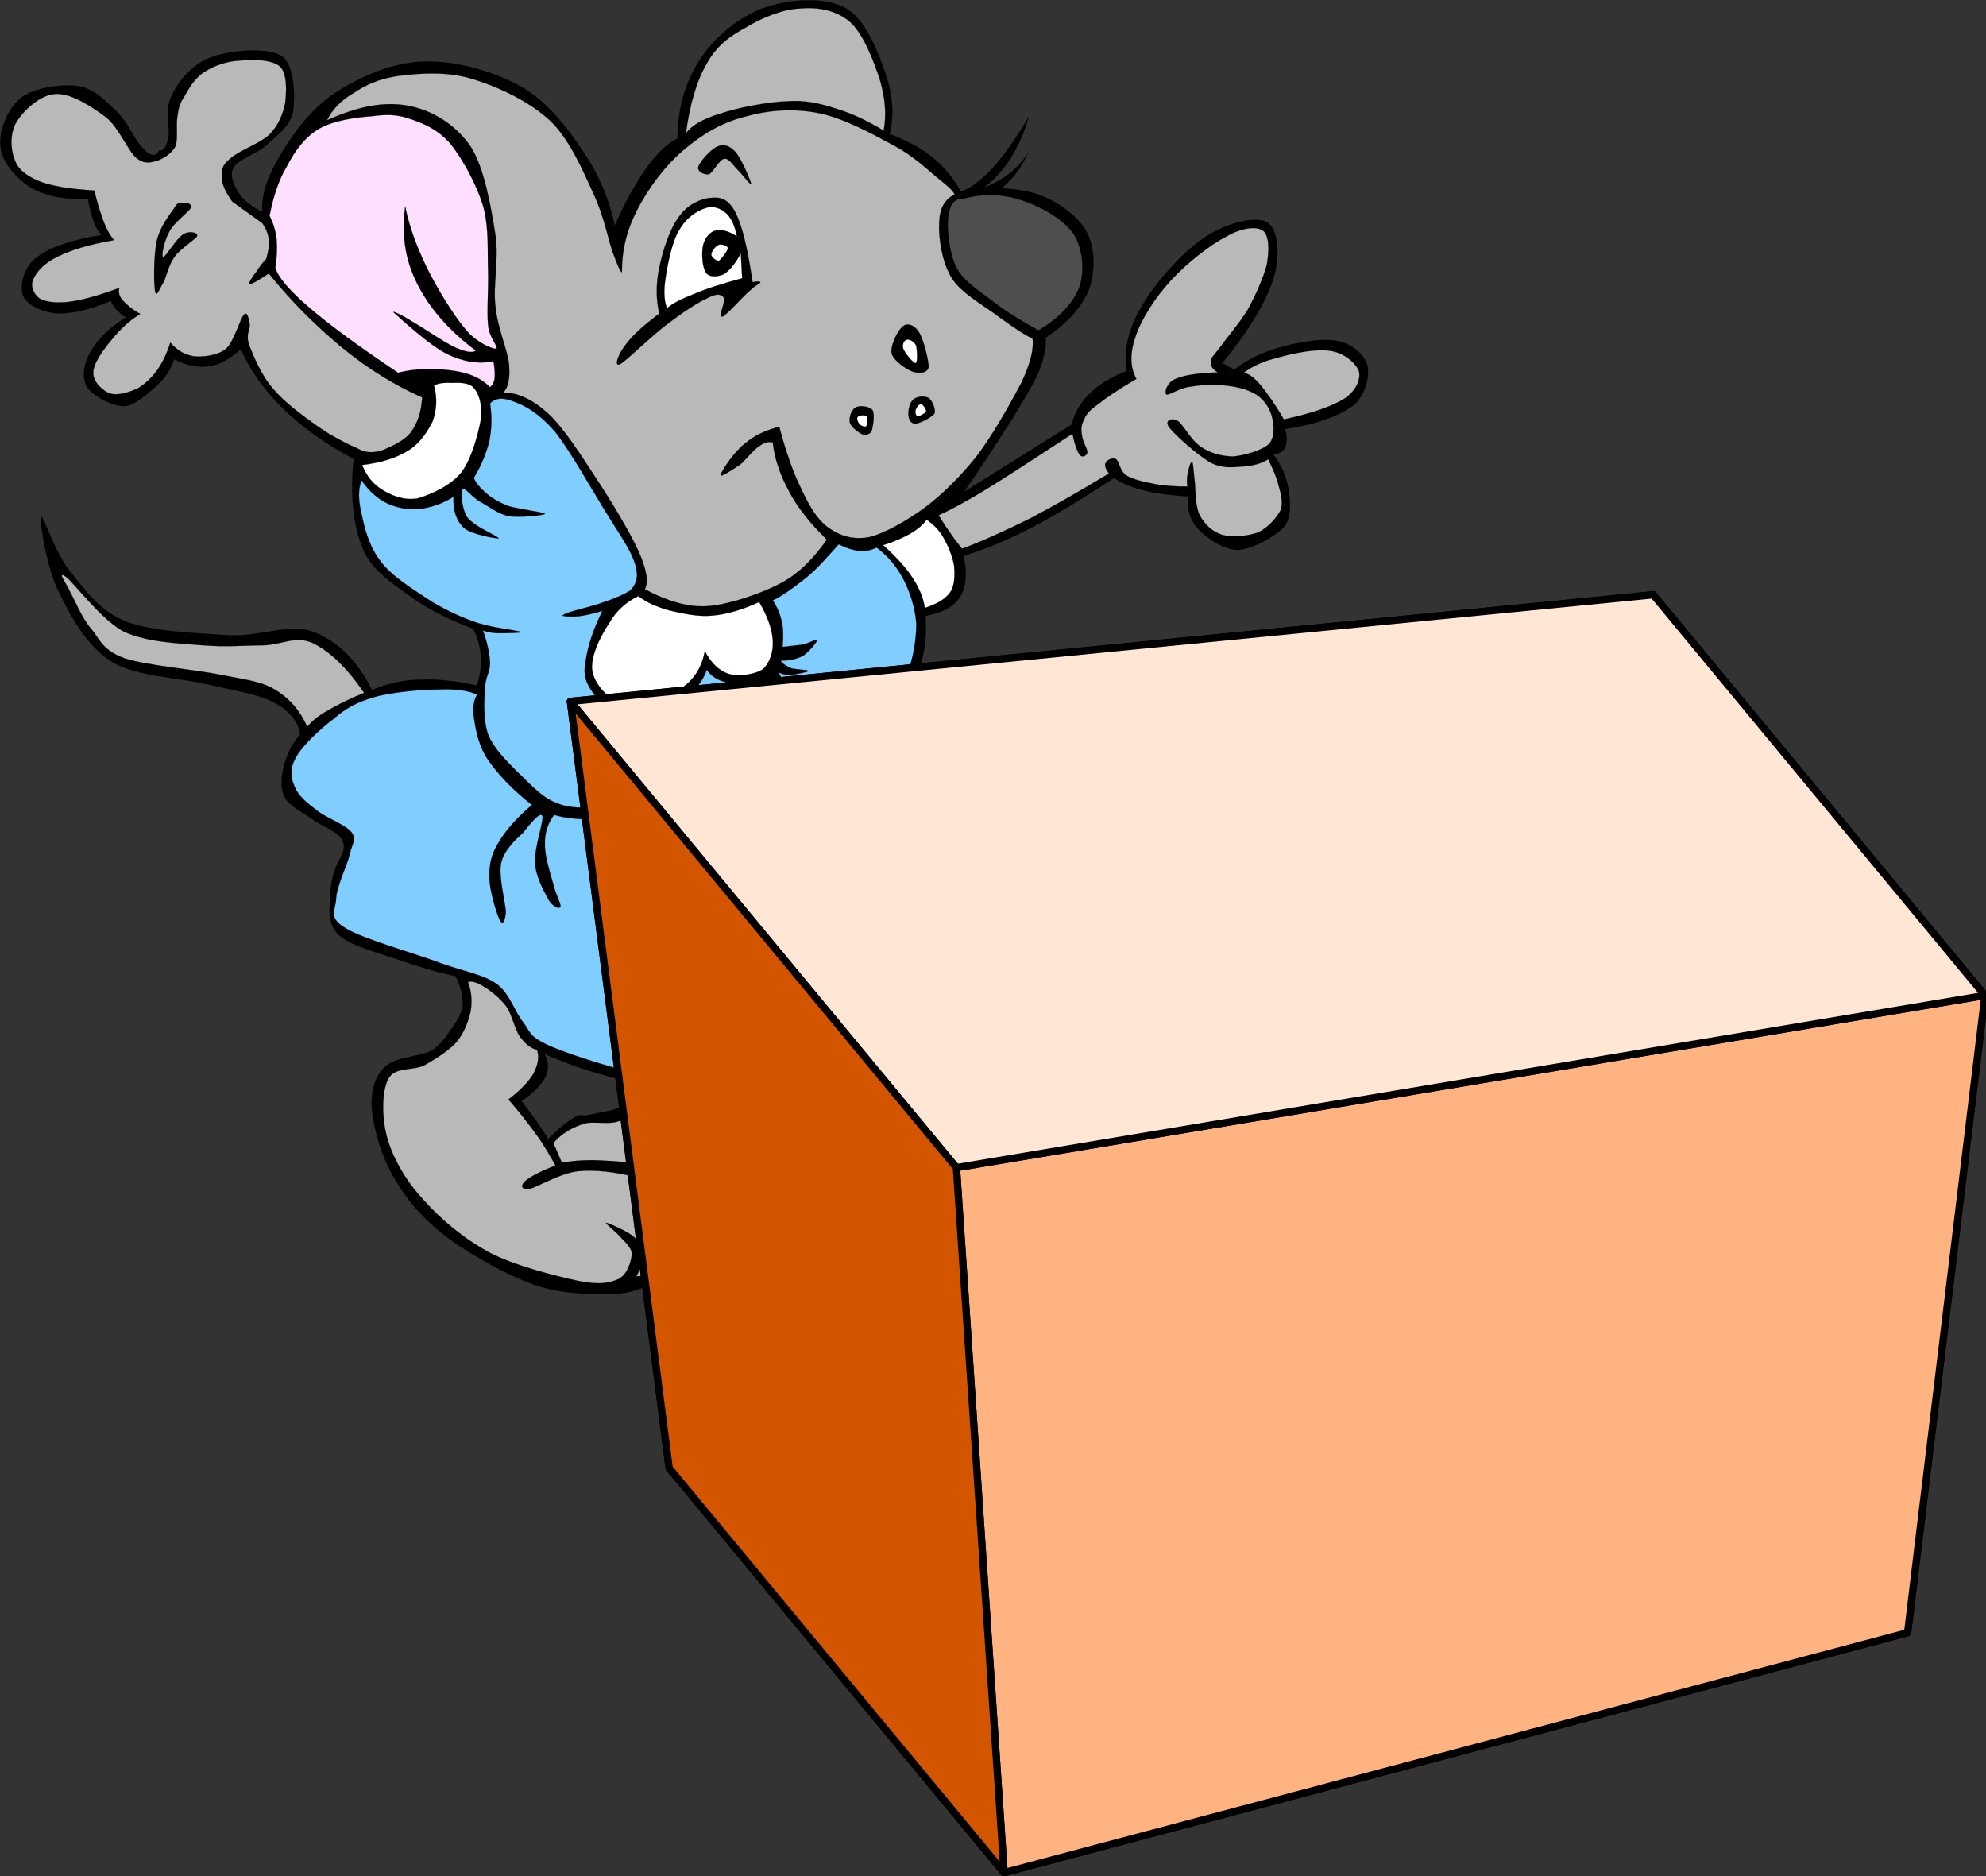
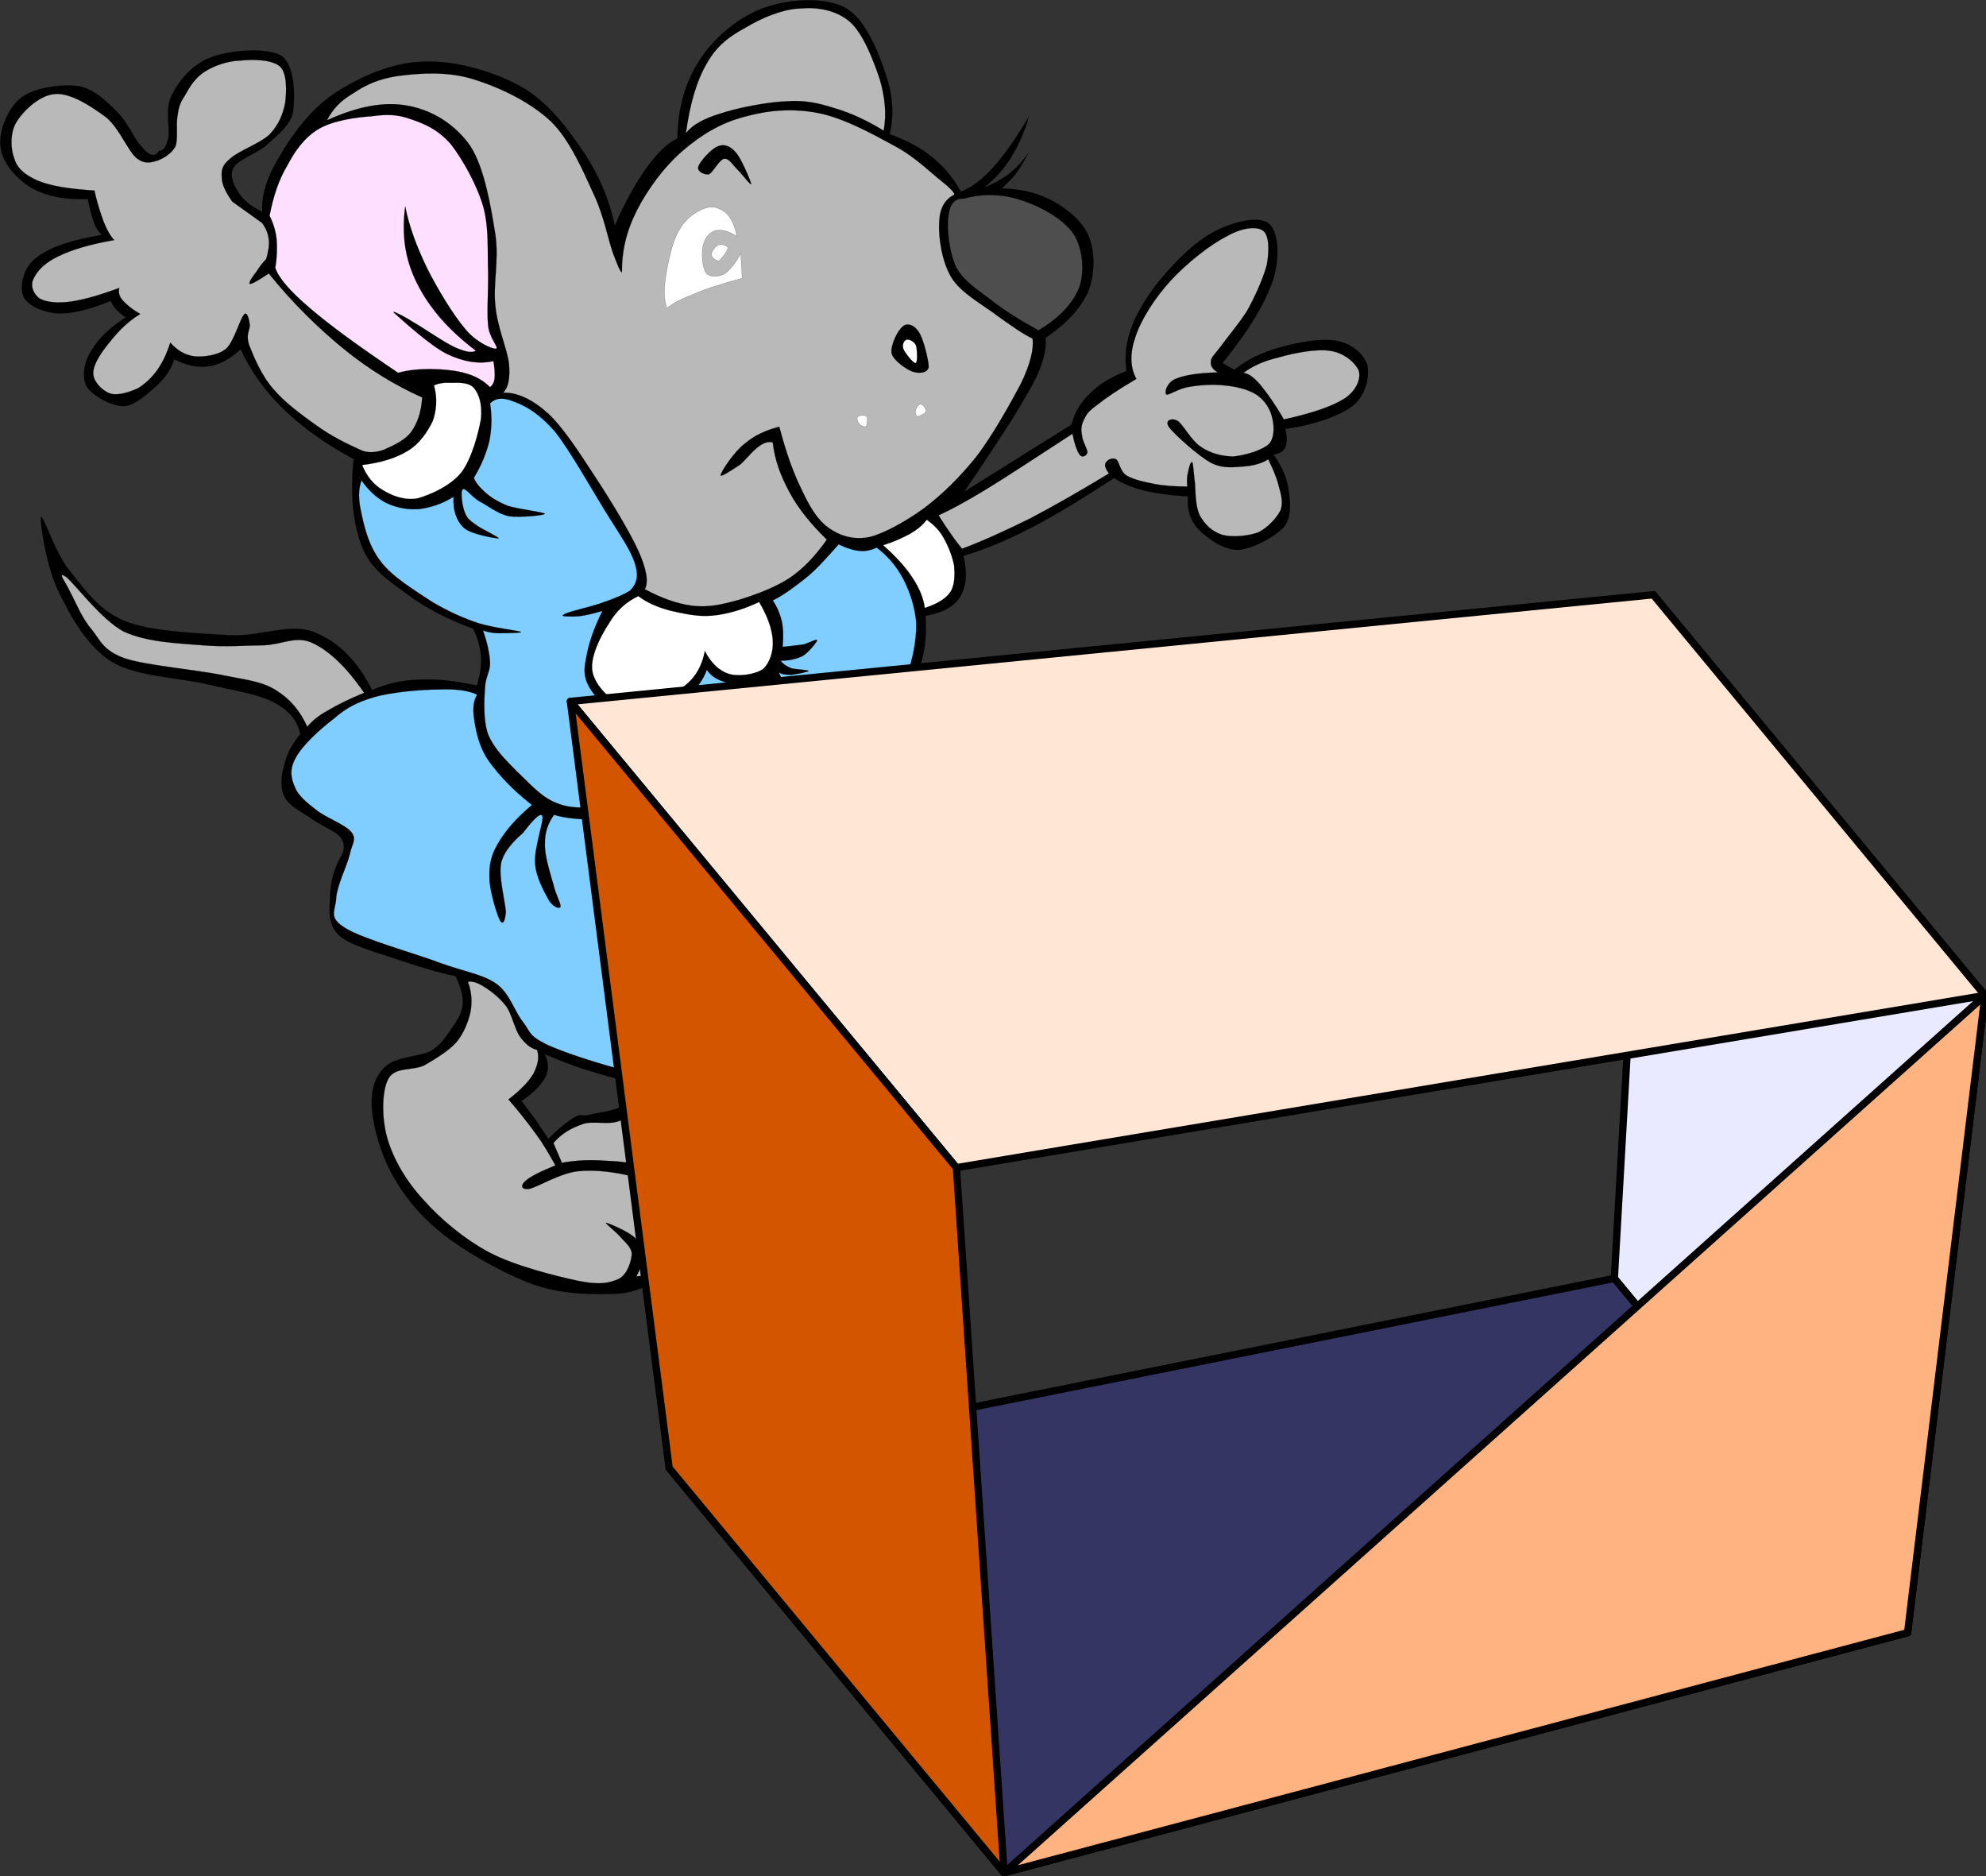
<svg xmlns="http://www.w3.org/2000/svg" xmlns:ns1="http://sodipodi.sourceforge.net/DTD/sodipodi-0.dtd" xmlns:ns2="http://www.inkscape.org/namespaces/inkscape" width="543.672" height="513.437" id="svg2" ns1:version="0.32" ns2:version="0.46" version="1.0" ns1:docname="behind.svg" ns2:output_extension="org.inkscape.output.svg.inkscape">
  <rect width="100%" height="100%" fill="#333333" stroke="none" />
  <defs id="defs4">
    <linearGradient id="linearGradient3197">
      <stop style="stop-color:#000000;stop-opacity:0;" offset="0" id="stop3199" />
      <stop style="stop-color:#000000;stop-opacity:1;" offset="1" id="stop3201" />
    </linearGradient>
    <ns2:perspective ns1:type="inkscape:persp3d" ns2:vp_x="653.81384 : -1265.3077 : 1" ns2:vp_y="-2243.3547 : 2709.4463 : 0" ns2:vp_z="2556.4284 : 528.8934 : 1" ns2:persp3d-origin="1998.5914 : -843.42698 : 1" id="perspective10" />
    <ns2:perspective id="perspective3473" ns2:persp3d-origin="372.04724 : 350.78739 : 1" ns2:vp_z="744.09448 : 526.18109 : 1" ns2:vp_y="0 : 1000 : 0" ns2:vp_x="0 : 526.18109 : 1" ns1:type="inkscape:persp3d" />
    <ns2:perspective id="perspective3885" ns2:persp3d-origin="187.23351 : 118.87733 : 1" ns2:vp_z="374.46701 : 178.31599 : 1" ns2:vp_y="0 : 1000 : 0" ns2:vp_x="0 : 178.31599 : 1" ns1:type="inkscape:persp3d" />
  </defs>
  <ns1:namedview id="base" pagecolor="#ffffff" bordercolor="#666666" borderopacity="1.0" ns2:pageopacity="0.0" ns2:pageshadow="2" ns2:zoom="0.97030689" ns2:cx="526.18109" ns2:cy="248.37503" ns2:document-units="px" ns2:current-layer="layer1" showgrid="false" ns2:window-width="1279" ns2:window-height="950" ns2:window-x="1" ns2:window-y="48" />
  <g ns2:label="Calque 1" ns2:groupmode="layer" id="layer1" transform="translate(-146.637,-64.86)">
    <g id="g5" transform="translate(146.681,64.903)">
      <path id="path7" style="fill-rule:evenodd;stroke:#000000;stroke-width:0.036;stroke-miterlimit:10" d="M 43.54,41.135 C 44.675,41.35 45.431,40.216 46.026,37.73 C 46.566,35.136 44.999,29.732 46.944,26.111 C 48.728,22.274 52.457,17.627 57.482,15.735 C 62.562,13.682 72.938,12.817 76.937,15.195 C 80.666,17.681 80.773,26.219 80.179,30.597 C 79.423,34.542 75.316,37.352 72.667,39.892 C 69.803,42.216 65.155,43.621 63.912,45.782 C 62.669,47.998 63.912,50.538 65.317,52.754 C 66.56,54.754 68.776,56.483 71.748,57.942 L 71.748,57.942 C 71.477,53.24 73.099,48.377 76.395,42.919 C 79.529,37.406 84.826,29.949 91.419,25.572 C 98.174,21.14 107.037,17.033 115.899,16.817 C 124.492,16.439 135.03,19.465 142.542,23.627 C 149.73,27.68 155.188,34.813 159.511,41.298 C 163.781,47.567 166.699,54.43 168.266,61.671 L 168.266,61.671 C 171.239,54.861 174.157,49.837 177.021,45.783 C 179.939,41.838 182.587,39.137 185.398,37.893 L 185.398,37.893 C 185.505,29.3 187.667,22.113 191.666,16.115 C 195.666,10.008 202.529,4.334 209.339,2.01 C 215.985,-0.314 225.875,-1.016 231.495,2.173 C 236.898,5.253 240.465,14.332 242.411,20.223 C 244.356,26.005 244.788,31.409 243.492,36.651 L 243.492,36.651 C 248.031,38.381 252.03,40.326 255.273,43.082 C 258.515,45.729 261.002,48.756 262.947,52.377 L 262.947,52.377 C 265.649,51.512 268.567,49.296 271.702,45.946 C 274.89,42.379 277.971,38.002 281.537,32.004 L 281.537,32.004 C 280.402,36.165 278.726,39.785 276.727,43.082 C 274.673,46.378 272.295,48.918 269.376,51.296 L 269.376,51.296 C 271.971,50.27 274.294,48.972 276.348,47.405 C 278.348,45.729 280.077,43.892 281.536,41.676 L 281.536,41.676 C 280.509,43.567 279.645,45.351 278.348,47.026 C 277.213,48.755 275.646,50.052 274.241,51.511 L 274.241,51.511 C 279.807,51.673 284.617,52.916 288.671,55.24 C 292.615,57.51 296.614,60.86 298.182,65.075 C 299.749,69.236 299.695,75.073 297.804,79.883 C 295.696,84.423 291.968,88.529 286.185,92.42 L 286.185,92.42 C 286.456,94.744 285.861,97.771 284.402,101.5 C 282.835,105.121 280.403,109.066 277.106,114.578 C 273.54,120.09 269.325,126.683 263.866,134.573 L 263.866,134.573 L 293.318,116.145 L 293.318,116.145 C 294.129,112.794 295.804,110.092 298.345,107.606 C 300.938,105.066 304.073,103.174 308.341,101.5 L 308.341,101.5 C 307.53,95.934 308.774,90.151 312.285,84.153 C 315.745,77.83 323.418,69.237 329.256,65.238 C 335.037,61.185 343.306,58.915 346.765,60.753 C 349.9,62.59 350.494,69.724 348.548,76.316 C 346.387,82.801 341.955,90.259 334.605,99.338 L 334.605,99.338 L 337.848,101.175 L 337.848,101.175 C 341.361,98.311 345.468,96.42 350.169,95.069 C 354.87,93.718 361.843,92.367 366.057,93.286 C 370.219,94.097 373.299,96.852 374.273,99.879 C 374.867,102.797 374.056,107.878 370.38,110.958 C 366.489,113.822 360.49,116.038 351.79,117.389 L 351.79,117.389 C 352.331,119.496 352.331,121.172 351.79,122.414 C 351.249,123.495 350.169,124.143 348.548,124.36 L 348.548,124.36 C 350.764,127.278 352.06,130.304 352.655,133.655 C 353.141,136.898 353.681,141.113 351.575,144.031 C 349.197,146.787 342.765,150.245 338.928,150.462 C 334.823,150.462 330.606,147.382 328.174,144.95 C 325.743,142.465 324.933,139.492 325.148,135.817 L 325.148,135.817 C 320.447,135.546 316.448,135.006 313.151,134.196 C 309.638,133.332 307.099,132.196 304.937,130.791 L 304.937,130.791 C 296.506,136.249 289.211,140.789 282.24,144.41 C 275.324,147.976 269.217,150.462 263.705,152.083 L 263.705,152.083 C 264.839,156.839 264.461,160.514 262.785,163.324 C 261.003,166.134 257.922,167.647 253.329,168.511 L 253.329,168.511 C 253.707,174.132 253.111,179.157 251.329,183.588 C 249.492,188.074 248.518,192.884 242.79,194.883 C 236.954,196.774 228.253,196.45 216.688,194.505 L 216.688,194.505 C 216.688,196.234 216.418,198.018 216.31,199.855 C 216.147,201.584 215.716,203.369 215.445,205.205 L 215.445,205.205 C 221.065,203.584 227.064,203.152 233.657,204.125 C 240.196,205.043 248.843,207.907 254.409,210.609 C 259.76,213.204 265.487,216.175 266.191,219.526 C 266.569,222.66 258.408,226.55 257.975,229.524 C 257.597,232.226 263.055,234.008 263.704,236.334 C 264.19,238.549 263.758,240.764 261.163,242.764 C 258.244,244.548 249.707,245.196 247.221,247.412 C 244.735,249.466 247.654,253.032 246.356,255.788 C 244.735,258.436 242.033,261.679 238.466,263.84 C 234.845,265.894 229.333,266.758 225.279,268.111 C 221.119,269.245 215.768,269.352 213.823,271.136 C 211.823,272.865 212.958,275.405 213.283,278.324 C 213.499,281.08 215.336,285.295 215.228,287.62 C 215.011,289.672 214.364,290.267 212.04,291.511 C 209.608,292.754 205.663,293.889 200.421,295.132 L 200.421,295.132 C 201.664,297.023 201.664,298.968 200.421,301.562 C 199.069,303.994 196.585,306.804 192.747,309.993 L 192.747,309.993 C 195.287,310.695 197.232,311.451 198.8,312.479 C 200.259,313.343 201.341,314.478 201.825,315.667 L 201.825,315.667 C 205.123,313.234 208.906,312.046 213.823,312.1 C 218.633,312.046 225.712,312.748 230.468,315.667 C 235.17,318.477 240.033,324.476 241.547,329.068 C 242.736,333.715 241.006,338.742 238.466,342.687 C 235.764,346.145 230.738,348.416 226.307,350.739 C 221.713,353.009 217.012,355.602 212.202,356.413 C 207.286,356.899 202.044,356.575 197.721,354.846 C 193.504,353.117 189.668,350.308 186.642,346.417 L 186.642,346.417 C 184.048,348.469 181.454,350.145 178.266,351.441 C 175.024,352.63 173.024,353.927 167.89,354.089 C 162.54,354.251 154.92,354.251 147.354,351.981 C 139.519,349.387 129.737,343.93 123.036,339.12 C 116.389,334.202 111.741,328.907 108.228,323.016 C 104.499,316.911 102.284,309.075 101.797,303.886 C 101.311,298.644 102.5,294.591 105.364,291.944 C 108.012,289.24 114.605,289.187 117.848,287.621 C 120.82,285.891 121.847,283.728 123.414,281.729 C 124.872,279.623 126.224,277.677 126.602,275.297 C 126.817,272.866 126.169,270.057 124.656,267.083 L 124.656,267.083 C 120.171,266.272 115.361,264.705 110.011,262.978 C 104.661,261.031 96.015,258.924 92.826,256.005 C 89.475,252.817 90.178,248.763 90.34,245.09 C 90.448,241.469 91.258,237.956 93.205,234.551 L 93.205,234.551 C 94.393,232.552 94.393,230.822 93.205,229.148 C 91.746,227.364 88.341,226.175 85.693,224.337 C 83.045,222.446 79.046,220.554 77.857,218.069 C 76.506,215.473 76.992,211.745 77.857,208.989 C 78.613,206.016 79.964,203.531 82.126,200.937 L 82.126,200.937 C 81.586,197.425 79.208,194.452 74.993,192.237 C 70.616,189.859 63.914,188.94 56.565,187.21 C 49.053,185.427 37.434,185.156 30.679,181.157 C 23.87,176.943 19.385,168.837 16.196,162.244 C 12.684,155.543 10.792,142.518 11.171,141.492 C 11.603,140.358 15.007,151.221 18.899,155.976 C 22.628,160.569 26.789,166.946 34.084,169.918 C 41.488,172.89 53.863,173.215 62.672,173.81 C 71.373,174.242 79.263,170.351 85.909,172.945 C 92.394,175.539 97.69,180.565 101.797,188.833 L 101.797,188.833 C 105.689,187.103 109.957,186.077 114.821,185.968 C 119.684,185.753 124.71,186.294 130.547,187.59 L 130.547,187.59 C 131.359,184.725 131.79,182.186 131.628,179.539 C 131.358,176.837 130.709,174.405 129.466,172.027 L 129.466,172.027 C 122.603,169.487 116.659,166.461 111.633,162.732 C 106.552,159.003 101.473,155.707 99.095,149.708 C 96.663,143.439 95.744,135.549 96.771,125.605 L 96.771,125.605 C 89.151,121.498 82.774,116.959 77.64,111.987 C 72.398,106.907 68.615,101.503 65.859,95.559 L 65.859,95.559 C 62.886,98.153 60.239,99.773 57.104,100.206 C 54.024,100.639 50.943,99.99 47.647,98.261 L 47.647,98.261 C 46.891,100.855 45.269,103.233 42.999,105.394 C 40.568,107.448 37.109,110.96 33.866,111.122 C 30.515,111.177 25.112,108.15 23.706,105.772 C 22.248,103.125 22.95,99.017 24.949,95.937 C 26.786,92.694 29.866,89.722 34.407,86.804 L 34.407,86.804 C 33.38,86.263 32.624,85.452 31.921,84.804 C 31.165,84.101 30.625,83.128 30.3,82.318 L 30.3,82.318 C 24.194,84.804 19.383,85.939 15.277,85.723 C 11.062,85.237 7.063,83.291 6.198,80.697 C 5.387,78.1 6.36,72.912 10.143,70.317 C 13.71,67.561 19.6,65.615 27.814,64.264 L 27.814,64.264 C 27.058,63.507 26.193,62.318 25.652,60.697 C 25.004,59.076 24.464,56.914 24.031,54.428 L 24.031,54.428 C 17.384,54.698 12.358,53.563 8.305,51.24 C 4.252,48.7 0.469,44.215 0.091,40.108 C -0.45,35.893 2.091,29.57 5.657,26.76 C 9.17,23.949 16.844,22.869 21.383,23.517 C 25.706,24.22 29.273,27.84 32.083,30.65 C 34.731,33.298 36.407,37.135 37.974,39.243 C 39.487,40.972 40.351,42.053 41.378,42.269 C 42.297,42.594 42.946,42.216 43.54,41.135 L 43.54,41.135 z M 148.975,288.425 C 152.704,289.992 156.486,291.561 160.917,292.911 C 165.187,294.263 169.834,295.506 174.86,296.64 L 174.86,296.64 C 173.94,299.396 172.536,301.233 170.212,302.745 C 167.834,304.043 163.402,304.529 161.296,305.07 C 159.08,305.609 159.025,304.529 157.189,305.772 C 155.243,306.907 152.866,308.797 150.056,311.662 L 150.056,311.662 C 149.136,310.31 148.11,308.689 146.975,307.016 C 145.678,305.232 144.327,303.395 142.705,301.287 L 142.705,301.287 C 146.109,299.072 148.109,296.802 149.298,294.695 C 150.271,292.587 150.163,290.425 148.975,288.425 L 148.975,288.425 z" />
      <path id="path9" style="fill:#b9b9b9;fill-rule:evenodd;stroke:#000000;stroke-width:0.036;stroke-miterlimit:10" d="M 128.06,268.701 C 129.033,268.378 130.655,268.864 132.331,269.944 C 134.222,271.079 136.653,272.916 138.599,275.457 C 140.113,277.674 140.87,281.671 142.328,283.725 C 143.787,285.67 145.138,286.86 146.975,287.291 L 146.975,287.291 C 147.678,289.454 147.137,291.508 145.948,293.886 C 144.597,296.101 142.328,298.424 139.139,300.857 L 139.139,300.857 C 142.003,304.154 144.435,307.234 146.651,310.313 C 148.867,313.287 150.434,316.151 152.002,318.907 L 152.002,318.907 C 147.624,320.69 145.03,322.042 143.787,323.176 C 142.49,324.257 142.436,325.662 144.868,325.339 C 147.353,324.743 153.136,321.122 158.054,320.528 C 162.864,319.987 168.7,320.799 173.078,321.932 C 177.239,322.852 180.049,324.365 182.751,326.255 C 185.183,328.094 186.912,330.254 187.939,332.309 C 188.912,333.93 189.182,335.388 188.966,337.333 C 188.642,339.333 187.831,341.711 186.318,344.467 L 186.318,344.467 C 186.373,342.793 186.264,341.171 185.778,339.82 C 185.13,338.254 183.94,335.767 183.454,335.876 C 182.859,335.876 182.697,338.469 182.752,340.145 C 182.806,341.712 184.049,343.605 183.778,345.172 C 183.13,346.576 182.157,347.387 180.427,348.197 C 178.698,348.954 176.807,349.116 174.158,349.277 L 174.158,349.277 C 175.346,347.171 175.941,345.333 175.941,343.549 C 175.941,341.658 175.293,340.252 173.78,338.739 C 172.051,337.01 166.592,334.74 165.944,334.632 C 165.187,334.471 168.376,336.902 169.673,338.361 C 170.808,339.765 172.861,341.171 172.915,343.225 C 172.753,345.116 171.78,348.682 169.349,349.98 C 166.754,351.115 164.107,351.709 158.271,350.519 C 152.218,349.222 141.248,346.52 134.115,342.846 C 126.981,339.063 120.496,333.551 115.902,328.363 C 111.039,323.121 107.689,317.176 106.067,311.773 C 104.392,306.152 104.446,298.64 106.229,295.29 C 107.958,291.886 112.768,293.074 116.065,291.561 C 119.037,289.832 122.657,287.669 124.819,285.291 C 126.927,282.859 128.17,279.509 128.764,276.914 C 129.249,274.159 129.087,271.349 128.06,268.701 L 128.06,268.701 z" />
      <path id="path11" style="fill:#b9b9b9;fill-rule:evenodd;stroke:#000000;stroke-width:0.036;stroke-miterlimit:10" d="M 177.562,296.911 C 181.183,296.966 184.75,296.911 188.263,296.748 C 191.721,296.587 195.125,296.209 198.476,295.831 L 198.476,295.831 C 199.557,297.559 199.233,299.722 197.72,302.1 C 196.098,304.423 193.125,307.179 188.802,310.152 L 188.802,310.152 C 192.369,311.287 195.234,312.53 197.396,314.097 C 199.557,315.718 200.854,317.177 201.502,319.285 L 201.502,319.285 C 205.987,315.988 210.689,314.367 215.607,314.422 C 220.417,314.422 226.955,317.015 230.629,319.068 C 234.033,320.852 236.033,322.797 237.222,325.716 C 238.41,328.472 238.789,332.956 238.141,336.037 C 237.439,339.009 235.709,341.387 232.953,343.387 L 232.953,343.387 C 233.007,341.009 232.898,338.74 232.413,336.577 C 231.872,334.307 231.386,331.821 230.088,330.363 C 228.575,328.579 224.523,327.011 224.198,327.12 C 223.928,327.283 227.171,329.228 228.305,331.065 C 229.17,332.74 230.034,334.685 230.25,337.118 C 230.25,339.55 230.52,343.332 229.385,345.549 C 228.142,347.44 225.494,348.36 223.495,349.115 C 221.387,349.817 219.441,349.926 217.226,349.655 L 217.226,349.655 C 219.117,346.088 219.819,343.008 219.549,339.982 C 219.063,336.794 216.091,332.523 215.226,331.767 C 214.307,330.956 214.362,333.874 214.74,335.496 C 215.173,336.954 216.848,338.414 217.063,340.684 C 217.063,342.899 215.659,345.818 214.903,348.196 C 213.929,350.358 213.821,352.628 211.876,353.547 C 209.661,354.304 206.742,353.817 202.905,352.52 C 199.176,351.061 194.583,348.629 189.341,345.008 L 189.341,345.008 C 190.692,342.685 191.556,340.307 191.502,337.659 C 191.502,334.795 191.341,331.876 189.341,328.904 C 187.017,325.877 182.748,321.986 178.803,320.149 C 174.859,318.311 170.21,317.824 166.104,317.663 C 161.888,317.339 157.782,317.446 153.783,318.203 L 153.783,318.203 L 151.459,312.799 L 151.459,312.799 C 153.566,310.313 156.106,308.8 159.295,307.665 C 162.321,306.477 167.131,308.206 170.211,306.422 C 173.293,304.531 175.671,301.505 177.562,296.911 L 177.562,296.911 z" />
      <path id="path13" style="fill:#b9b9b9;fill-rule:evenodd;stroke:#000000;stroke-width:0.036;stroke-miterlimit:10" d="M 340.334,102.039 C 342.874,100.094 345.954,98.743 350.008,97.77 C 353.952,96.635 360.329,95.338 364.112,95.986 C 367.841,96.472 371.085,99.282 371.948,101.498 C 372.489,103.551 371.409,106.74 368.057,109.01 C 364.491,111.226 359.141,113.063 351.412,114.738 L 351.412,114.738 C 348.98,110.523 346.765,107.443 344.98,105.281 C 343.145,103.121 341.522,102.039 340.334,102.039 L 340.334,102.039 z" />
      <path id="path15" style="fill:#b9b9b9;fill-rule:evenodd;stroke:#000000;stroke-width:0.036;stroke-miterlimit:10" d="M 256.895,141.003 C 258.138,143.003 259.327,144.786 260.461,146.353 C 261.487,147.92 262.515,149.109 263.325,150.136 L 263.325,150.136 C 269.107,147.974 275.105,145.219 281.915,141.868 C 288.616,138.355 295.75,134.248 303.532,129.547 L 303.532,129.547 C 302.613,128.304 302.235,127.277 302.613,126.683 C 302.883,125.98 304.395,125.008 305.477,125.656 C 306.395,126.196 306.449,128.844 308.34,130.088 C 310.124,131.168 313.096,131.871 316.014,132.411 C 318.825,132.952 321.743,133.114 324.986,133.114 L 324.986,133.114 C 324.824,131.655 324.878,130.411 325.147,129.385 C 325.365,128.25 325.85,125.98 326.39,126.521 C 326.606,127.007 326.769,129.872 327.093,132.411 C 327.255,134.897 327.201,138.518 328.39,141.004 C 329.687,143.382 331.687,145.436 334.604,146.354 C 337.307,147.056 341.63,146.678 344.441,145.652 C 347.088,144.3 349.466,141.706 350.546,139.545 C 351.248,137.329 350.654,135.276 350.007,132.952 C 349.411,130.466 348.386,128.305 347.143,125.657 L 347.143,125.657 C 345.467,126.738 343.252,127.386 340.711,127.602 C 337.955,127.765 334.982,128.359 331.578,126.684 C 327.903,124.684 321.797,119.118 320.122,117.064 C 318.446,114.902 320.824,114.254 322.282,115.119 C 323.742,115.93 325.958,120.469 328.714,122.252 C 331.254,123.982 334.171,124.793 337.469,124.9 C 340.548,124.629 345.629,123.224 347.466,121.333 C 349.088,119.279 348.709,115.767 348.007,113.497 C 347.304,111.174 345.682,109.066 343.575,107.769 C 341.198,106.418 338.171,105.715 335.144,105.445 C 331.956,105.067 328.389,105.337 325.687,105.823 C 322.877,106.094 319.904,108.255 319.256,107.93 C 318.608,107.444 319.364,104.634 321.742,103.661 C 324.12,102.634 327.847,102.039 333.359,101.878 L 333.359,101.878 C 331.955,101.121 331.307,100.094 331.414,99.013 C 331.414,97.824 332.171,97.338 333.9,95.068 C 335.63,92.636 339.034,88.691 341.412,84.908 C 343.574,81.017 345.844,75.937 346.763,72.37 C 347.411,68.587 347.465,64.372 345.681,63.075 C 343.845,61.778 339.737,62.318 335.685,64.696 C 331.308,66.858 324.714,72.1 320.499,76.694 C 316.176,81.395 312.393,87.285 310.825,92.041 C 309.258,96.473 309.258,100.417 311.042,103.66 L 311.042,103.66 C 306.232,106.47 302.72,108.848 300.288,110.793 C 297.693,112.63 297.206,113.658 296.559,115.116 C 295.911,116.467 295.857,117.764 296.18,119.223 C 296.235,120.629 297.694,122.844 297.639,123.816 C 297.423,124.681 296.343,125.275 295.639,124.573 C 294.883,123.654 294.181,121.763 293.533,118.682 L 293.533,118.682 C 283.751,125.006 276.078,130.14 269.917,133.868 C 263.758,137.652 259.487,139.814 256.895,141.003 L 256.895,141.003 z" />
      <path id="path17" style="fill:#b9b9b9;fill-rule:evenodd;stroke:#000000;stroke-width:0.036;stroke-miterlimit:10" d="M 84.071,198.88 C 85.152,197.528 86.935,195.907 89.637,194.448 C 92.284,192.881 95.473,191.26 99.634,189.584 L 99.634,189.584 C 94.879,182.613 90.231,178.236 85.692,176.021 C 81.098,173.805 77.316,176.345 72.29,176.561 C 66.994,176.615 61.752,177.101 55.321,176.561 C 48.728,176.021 40.189,175.75 33.866,172.832 C 27.489,169.427 20.464,159.7 17.978,157.808 C 15.384,156.133 18.033,159.429 19.221,162.078 C 20.518,164.402 22.409,169.266 25.112,172.291 C 27.436,175.209 28.138,177.966 34.083,180.126 C 40.136,182.126 53.916,183.26 61.05,184.773 C 67.859,186.125 71.641,186.449 75.533,188.881 C 79.423,191.315 82.071,194.449 84.071,198.88 L 84.071,198.88 z" />
      <path id="path19" style="fill:#b9b9b9;fill-rule:evenodd;stroke:#000000;stroke-width:0.036;stroke-miterlimit:10" d="M 115.522,108.74 C 108.064,105.389 100.931,101.066 93.906,95.338 C 86.934,89.609 80.072,82.908 73.533,74.802 L 73.533,74.802 C 70.452,76.856 68.993,77.667 68.345,77.667 C 67.805,77.451 69.318,75.343 70.183,74.262 C 70.939,73.073 71.75,71.938 72.83,70.857 L 72.83,70.857 C 73.371,68.857 73.749,67.074 73.533,65.507 C 73.317,63.724 72.722,62.426 71.749,61.022 L 71.749,61.022 L 63.535,55.131 L 63.535,55.131 C 61.752,52.591 60.725,50.538 60.67,48.538 C 60.508,46.593 60.725,45.134 62.995,43.35 C 65.156,41.297 71.101,39.244 73.749,36.758 C 76.289,34.11 77.369,31.245 78.018,28.165 C 78.396,24.977 78.612,20.113 76.613,18.167 C 74.397,16.222 69.156,16.167 65.697,16.545 C 62.13,16.653 58.564,17.95 56.024,19.572 C 53.322,21.247 51.754,23.949 50.512,26.219 C 49.16,28.164 48.836,29.57 48.512,31.893 C 48.133,34.163 48.728,37.892 48.025,39.945 C 46.998,41.945 44.891,43.187 43.162,43.89 C 41.27,44.431 39.595,45.025 37.271,43.187 C 34.893,41.08 32.57,35.026 29.057,32.108 C 25.058,29.136 19.492,25.461 15.276,25.677 C 11.006,25.785 6.467,30.162 4.576,33.189 C 2.685,36 2.793,40.648 3.874,43.35 C 4.685,46.053 6.684,47.782 10.305,49.403 C 13.979,50.916 19.006,51.672 25.815,52.105 L 25.815,52.105 C 26.571,55.672 27.49,58.266 28.355,60.698 C 29.22,62.914 30.247,64.643 31.219,65.67 L 31.219,65.67 C 24.572,66.805 19.438,68.372 15.817,70.156 C 11.98,71.993 9.926,74.371 9.062,76.425 C 8.144,78.262 9.278,80.748 11.007,81.775 C 12.79,82.64 15.601,83.018 19.438,82.478 C 23.059,81.937 27.382,80.694 32.625,78.749 L 32.625,78.749 C 32.354,79.776 32.462,80.91 33.543,82.153 C 34.57,83.288 35.975,84.531 38.353,85.882 L 38.353,85.882 C 35.11,87.882 32.678,90.259 30.462,93.015 C 28.193,95.718 25.49,99.392 25.49,101.986 C 25.382,104.31 27.976,106.958 30.138,107.661 C 32.192,108.31 35.38,107.283 37.65,106.256 C 39.704,105.013 41.487,103.338 43,101.23 C 44.459,99.123 45.648,96.691 46.567,93.719 L 46.567,93.719 C 48.621,95.989 50.674,97.177 53.377,97.502 C 55.809,97.664 59.699,97.231 61.915,95.34 C 64.077,93.286 65.698,87.071 66.779,86.045 C 67.59,84.964 68.184,87.449 68.346,88.909 C 68.401,90.314 67.158,91.395 68.184,94.475 C 69.373,97.393 71.426,102.635 74.776,106.418 C 77.802,110.039 82.45,113.444 86.611,116.416 C 90.61,119.28 94.717,121.333 98.932,123.225 L 98.932,123.225 C 100.607,123.928 102.769,123.873 104.984,123.063 C 107.2,122.036 110.605,120.685 112.496,118.2 C 114.226,115.766 115.306,112.685 115.522,108.74 L 115.522,108.74 z" />
-       <path id="path21" style="fill-rule:evenodd;stroke:#000000;stroke-width:0.036;stroke-miterlimit:10" d="M 47.647,56.915 C 46.351,58.807 43.702,61.995 42.837,66.048 C 42.026,69.885 41.973,77.883 42.459,79.829 C 42.783,81.558 43.756,78.64 44.783,77.126 C 45.594,75.343 46.188,72.263 47.809,70.155 C 49.323,68.047 53.375,65.507 53.915,64.589 C 54.24,63.507 51.591,63.075 50.132,64.102 C 48.348,65.02 45.268,70.425 44.62,70.317 C 43.971,69.992 45.053,65.453 46.403,63.184 C 47.646,60.806 51.429,58.158 52.132,56.915 C 52.673,55.51 50.835,55.456 50.132,55.51 C 49.43,55.456 48.674,55.024 47.647,56.915 L 47.647,56.915 z" />
      <path id="path23" style="fill:#b9b9b9;fill-rule:evenodd;stroke:#000000;stroke-width:0.036;stroke-miterlimit:10" d="M 187.722,36.433 C 189.343,34.271 192.369,32.488 197.018,31.083 C 201.611,29.516 209.77,27.895 215.229,27.679 C 220.417,27.301 224.2,28.22 228.631,29.625 C 233.008,30.922 237.494,33.029 241.871,35.731 L 241.871,35.731 C 242.682,31.137 242.249,26.706 240.789,21.627 C 239.06,16.493 236.251,9.089 232.575,5.901 C 228.846,2.713 223.766,1.847 219.011,2.28 C 214.201,2.442 208.42,4.874 204.151,7.468 C 199.719,9.846 196.153,12.44 193.451,17.304 C 190.641,22.112 188.802,28.489 187.722,36.433 L 187.722,36.433 z" />
      <path id="path25" style="fill:#b9b9b9;fill-rule:evenodd;stroke:#000000;stroke-width:0.036;stroke-miterlimit:10" d="M 170.212,74.479 C 170.158,68.642 171.455,63.13 174.319,57.51 C 177.238,51.782 181.884,45.405 187.018,41.082 C 191.99,36.812 197.34,33.57 203.664,31.949 C 209.878,30.165 216.742,29.517 223.821,30.867 C 230.845,32.218 238.79,36.596 244.734,39.838 C 250.463,42.864 254.677,47.188 257.596,49.458 C 260.297,51.565 261.487,53.024 261.162,53.241 L 261.162,53.241 C 258.461,54.646 257.163,57.077 257.055,60.969 C 256.839,64.805 257.758,71.615 260.46,75.992 C 263.054,80.207 269.16,83.45 272.944,86.368 C 276.726,89.07 279.752,91.232 282.616,92.636 L 282.616,92.636 C 282.995,95.392 282.077,99.5 279.428,104.958 C 276.564,110.362 271.538,119.387 267.053,125.169 C 262.46,130.789 258.029,135.167 253.11,138.896 C 248.248,142.463 242.14,145.921 237.926,146.948 C 233.494,147.813 229.873,146.57 226.846,144.463 C 223.605,142.139 221.605,138.626 219.389,133.925 C 217.011,129.115 215.119,123.657 213.283,116.739 L 213.283,116.739 C 209.608,117.712 206.528,119.063 203.825,121.387 C 200.962,123.549 197.448,128.845 197.232,129.979 C 196.962,130.844 200.691,128.358 202.584,127.116 C 204.366,125.549 206.096,123.171 207.772,122.09 C 209.231,121.01 210.474,120.739 211.5,121.063 L 211.5,121.063 C 212.041,125.873 213.663,130.25 216.147,134.79 C 218.525,139.222 221.985,143.437 226.307,147.652 L 226.307,147.652 C 223.228,151.975 219.822,155.812 215.445,158.568 C 211.068,161.27 204.745,163.486 200.422,164.62 C 195.99,165.755 193.072,166.187 189.182,165.702 C 185.237,165.161 180.86,163.594 176.482,161.216 L 176.482,161.216 C 177.563,159.271 176.969,155.758 174.7,150.678 C 172.267,145.382 167.08,136.789 162.919,130.521 C 158.703,124.036 154.219,117.064 150.058,113.174 C 145.896,109.391 141.627,107.284 137.682,107.445 L 137.682,107.445 C 139.087,106.094 139.627,103.554 139.303,99.609 C 138.817,95.394 136.115,89.665 135.574,83.667 C 134.872,77.776 136.601,71.292 135.574,64.212 C 134.386,56.7 132.602,46 128.765,40.001 C 124.604,34.003 118.389,30.166 111.796,28.922 C 105.149,27.626 97.853,29.084 89.477,32.867 L 89.477,32.867 C 90.991,29.894 93.152,27.517 96.611,25.517 C 99.853,23.301 103.745,21.41 109.311,20.707 C 114.769,20.005 122.389,19.411 129.468,21.626 C 136.385,23.733 145.086,27.787 150.761,33.191 C 156.057,38.325 159.785,47.241 162.542,53.24 C 165.352,59.292 166.378,65.345 167.73,69.128 C 169.023,72.641 169.779,74.424 170.212,74.479 L 170.212,74.479 z" />
      <path id="path27" style="fill-rule:evenodd;stroke:#000000;stroke-width:0.036;stroke-miterlimit:10" d="M 191.126,45.566 C 191.558,44.161 194.585,40.703 196.477,40 C 198.153,39.298 199.774,39.838 201.341,41.621 C 202.962,43.405 205.285,49.187 205.61,50.214 C 205.61,51.025 203.177,47.674 202.044,46.593 C 200.746,45.35 199.558,43.242 198.26,43.405 C 196.91,43.513 195.072,47.296 193.991,47.675 C 192.692,47.836 190.693,46.864 191.126,45.566 L 191.126,45.566 z" />
-       <path id="path29" style="fill-rule:evenodd;stroke:#000000;stroke-width:0.036;stroke-miterlimit:10" d="M 180.426,85.773 C 179.507,81.828 179.507,77.721 180.426,73.235 C 181.345,68.641 183.399,62.265 185.939,59.131 C 188.155,55.888 192.045,54.213 194.693,54.105 C 197.179,53.835 199.396,54.376 201.341,58.213 C 203.286,62.158 204.636,68.21 205.987,77.181 L 205.987,77.181 C 207.446,76.857 208.149,76.911 208.095,77.343 C 207.932,77.559 206.906,77.937 205.231,79.505 C 203.447,80.964 198.799,86.26 197.719,86.639 C 196.421,86.747 198.691,82.315 198.097,81.451 C 197.395,80.424 196.259,80.208 193.828,81.451 C 191.179,82.586 186.802,85.45 182.749,88.585 C 178.588,91.611 171.509,98.636 169.671,99.663 C 167.726,100.419 169.509,96.312 171.454,93.989 C 173.293,91.556 176.211,88.961 180.426,85.773 L 180.426,85.773 z" />
      <path id="path31" style="fill:#ffffff;fill-rule:evenodd;stroke:#000000;stroke-width:0.036;stroke-miterlimit:10" d="M 182.533,84.313 C 184.1,82.962 186.533,81.719 190.045,80.368 C 193.397,78.909 197.828,77.558 203.123,76.099 L 203.123,76.099 L 202.745,69.289 L 202.745,69.289 C 201.231,72.207 199.61,74.044 198.098,75.017 C 196.369,75.773 194.207,75.882 193.288,74.693 C 192.153,73.179 191.99,69.343 192.369,67.343 C 192.747,65.343 194.098,63.506 195.774,63.073 C 197.287,62.695 199.177,63.019 201.664,64.64 L 201.664,64.64 C 201.123,61.668 200.043,59.452 198.639,58.21 C 196.963,56.858 195.125,56.156 192.91,56.967 C 190.533,57.778 187.722,59.669 185.939,62.857 C 183.994,65.883 182.751,72.044 182.21,75.719 C 181.615,79.289 181.723,82.152 182.533,84.313 L 182.533,84.313 z" />
      <path id="path33" style="fill:#ffffff;fill-rule:evenodd;stroke:#000000;stroke-width:0.036;stroke-miterlimit:10" d="M 196.691,66.967 C 195.935,67.183 194.585,68.912 194.692,69.669 C 194.639,70.264 196.044,71.507 196.854,71.291 C 197.502,70.751 199.177,68.643 199.177,67.886 C 199.232,67.075 197.232,66.696 196.691,66.967 L 196.691,66.967 z" />
      <path id="path35" style="fill-rule:evenodd;stroke:#000000;stroke-width:0.036;stroke-miterlimit:10" d="M 244.032,96.635 C 244.465,98.58 247.976,101.012 249.761,101.661 C 251.437,102.201 253.815,102.201 254.193,100.418 C 254.193,98.581 252.68,92.312 251.329,90.583 C 250.031,88.745 248.195,88.258 247.06,89.34 C 245.708,90.367 243.654,94.474 244.032,96.635 L 244.032,96.635 z" />
      <path id="path37" style="fill:#ffffff;fill-rule:evenodd;stroke:#000000;stroke-width:0.036;stroke-miterlimit:10" d="M 247.221,95.392 C 247.599,96.419 249.922,99.391 250.626,99.337 C 251.22,99.066 251.004,95.716 250.787,94.69 C 250.354,93.393 248.842,92.798 248.303,92.906 C 247.492,92.96 246.842,94.203 247.221,95.392 L 247.221,95.392 z" />
-       <path id="path39" style="fill-rule:evenodd;stroke:#000000;stroke-width:0.036;stroke-miterlimit:10" d="M 249.761,109.498 C 248.897,110.362 248.464,112.578 248.681,113.821 C 248.734,114.794 249.383,115.983 250.626,115.928 C 251.814,115.766 255.003,114.253 255.814,113.064 C 256.138,111.875 255.058,109.281 254.031,108.794 C 252.841,108.254 250.732,108.416 249.761,109.498 L 249.761,109.498 z" />
      <path id="path41" style="fill:#ffffff;fill-rule:evenodd;stroke:#000000;stroke-width:0.036;stroke-miterlimit:10" d="M 252.085,110.578 C 251.489,110.524 250.732,111.551 250.626,112.2 C 250.355,112.74 250.732,113.821 251.165,113.983 C 251.598,113.875 253.273,113.118 253.489,112.524 C 253.543,111.929 252.517,110.523 252.085,110.578 L 252.085,110.578 z" />
-       <path id="path43" style="fill-rule:evenodd;stroke:#000000;stroke-width:0.036;stroke-miterlimit:10" d="M 232.575,115.442 C 232.738,116.631 234.575,118.036 235.601,118.63 C 236.52,119.17 237.817,119.008 238.465,118.143 C 238.951,116.954 239.492,113.388 238.843,112.253 C 238.087,111.117 235.169,110.848 234.25,111.442 C 233.116,111.929 232.36,114.09 232.575,115.442 L 232.575,115.442 z" />
      <path id="path45" style="fill:#ffffff;fill-rule:evenodd;stroke:#000000;stroke-width:0.036;stroke-miterlimit:10" d="M 234.738,114.09 C 234.359,114.415 234.844,115.657 235.332,116.144 C 235.818,116.522 236.629,116.9 237.115,116.631 C 237.331,116.09 237.548,114.415 237.17,113.928 C 236.737,113.388 234.953,113.659 234.738,114.09 L 234.738,114.09 z" />
      <path id="path47" style="fill:#4e4e4e;fill-rule:evenodd;stroke:#000000;stroke-width:0.036;stroke-miterlimit:10" d="M 263.704,54.321 C 261.271,54.213 259.975,55.835 259.596,58.969 C 259.055,62.265 259.759,68.912 261.704,73.073 C 263.704,76.856 267.486,79.179 271.377,82.152 C 275.16,85.125 279.375,87.664 284.239,90.367 L 284.239,90.367 C 290.129,86.854 293.804,82.801 295.479,78.424 C 296.938,73.938 296.344,67.67 293.695,63.779 C 290.778,59.672 284.347,56.213 279.214,54.646 C 274.08,53.024 269.107,52.916 263.704,54.321 L 263.704,54.321 z" />
      <path id="path49" style="fill:#fedfff;fill-rule:evenodd;stroke:#000000;stroke-width:0.036;stroke-miterlimit:10" d="M 110.875,56.429 C 112.009,62.103 114.063,67.508 116.819,73.236 C 119.575,78.802 124.06,86.206 127.357,90.043 C 130.384,93.718 134.707,95.501 135.734,95.393 C 136.707,95.177 133.842,92.475 133.572,88.962 C 133.193,85.341 133.68,79.559 133.572,74.317 C 133.356,68.751 133.843,62.698 132.33,56.808 C 130.6,50.647 126.655,43.676 123.413,39.46 C 119.792,35.299 115.9,33.732 112.172,32.489 C 108.443,31.193 105.688,31.246 101.634,31.787 C 97.311,32.057 91.15,32.976 87.313,35.192 C 83.368,37.515 80.72,41.19 78.558,45.351 C 76.181,49.296 74.775,53.836 73.749,58.97 L 73.749,58.97 C 74.775,61.077 75.424,63.077 75.694,65.563 C 75.856,67.94 75.802,70.426 75.316,73.236 L 75.316,73.236 C 76.127,75.83 79.099,79.451 84.827,84.314 C 90.501,89.178 98.337,94.852 108.929,101.985 L 108.929,101.985 C 111.686,101.229 114.658,100.958 117.846,100.958 C 121.088,101.012 124.709,101.283 127.681,102.201 C 130.437,103.012 132.437,104.255 134.113,105.93 L 134.113,105.93 C 134.76,105.389 135.248,104.633 135.356,103.444 C 135.463,102.255 135.356,100.634 135.031,98.796 L 135.031,98.796 C 131.032,99.661 126.871,99.012 122.332,96.851 C 117.63,94.528 109.686,87.232 108.065,85.773 C 106.39,84.422 110.281,86.313 113.037,88.097 C 115.684,89.556 121.521,93.663 124.493,95.014 C 127.357,96.257 129.194,96.636 130.222,95.933 L 130.222,95.933 C 122.656,90.259 117.36,84.044 114.118,77.505 C 110.713,70.75 109.903,63.995 110.875,56.429 L 110.875,56.429 z" />
      <path id="path51" style="fill:#ffffff;fill-rule:evenodd;stroke:#000000;stroke-width:0.036;stroke-miterlimit:10" d="M 118.765,105.444 C 120.116,104.796 121.791,104.633 123.575,104.742 C 125.25,104.688 128.33,104.526 129.682,106.146 C 131.087,107.768 132.005,110.578 131.627,114.577 C 130.925,118.468 129.142,125.439 126.276,129.222 C 123.304,132.951 117.846,135.329 114.279,136.355 C 110.55,137.004 107.199,135.599 104.659,134.032 C 102.065,132.465 100.282,130.195 99.093,127.222 L 99.093,127.222 C 104.227,126.628 108.334,125.331 111.631,123.331 C 114.927,121.331 116.981,118.089 118.386,115.278 C 119.467,112.307 119.738,108.957 118.765,105.444 L 118.765,105.444 z" />
      <path id="path53" style="fill:#ffffff;fill-rule:evenodd;stroke:#000000;stroke-width:0.036;stroke-miterlimit:10" d="M 253.651,142.192 C 252.625,143.597 251.219,144.786 249.219,145.975 C 247.165,147.11 244.734,148.245 241.707,149.163 L 241.707,149.163 C 245.113,152.19 247.869,155.162 249.76,158.08 C 251.597,160.89 252.786,163.646 253.11,166.348 L 253.11,166.348 C 256.353,165.267 258.676,164.024 260.083,162.025 C 261.38,160.08 261.326,157.215 261.163,154.892 C 260.73,152.298 259.487,149.326 258.299,147.218 C 257.056,144.948 255.436,143.489 253.651,142.192 L 253.651,142.192 z" />
      <path id="path55" style="fill:#ffffff;fill-rule:evenodd;stroke:#000000;stroke-width:0.036;stroke-miterlimit:10" d="M 174.698,163.106 C 177.021,164.889 179.886,166.132 183.29,167.051 C 186.749,167.807 190.693,168.834 194.909,168.456 C 199.016,168.078 203.231,166.834 207.771,164.727 L 207.771,164.727 C 210.041,168.563 211.284,172.022 211.499,175.102 C 211.717,178.236 210.743,181.316 208.798,183.101 C 206.636,184.559 202.152,185.207 199.502,184.397 C 196.855,183.586 194.585,181.425 192.909,178.128 L 192.909,178.128 C 192.098,182.397 190.153,185.857 186.478,188.287 C 182.695,190.612 175.345,193.692 171.292,192.935 C 167.077,192.07 162.916,187.584 162.159,183.856 C 161.348,179.964 164.374,174.021 166.644,170.616 C 168.646,167.105 171.401,164.673 174.698,163.106 L 174.698,163.106 z" />
      <path id="path57" style="fill:#7fceff;fill-rule:evenodd;stroke:#000000;stroke-width:0.036;stroke-miterlimit:10" d="M 134.113,110.361 C 135.788,108.74 137.787,108.686 140.922,109.983 C 143.948,111.117 147.515,113.117 151.839,118.035 C 155.837,123.06 161.89,133.761 165.402,139.489 C 168.753,144.893 170.806,147.865 172.374,150.892 C 173.779,153.703 174.211,155.378 174.319,157.162 C 174.373,158.783 173.724,160.35 172.374,161.647 C 170.699,162.674 168.104,163.809 165.024,164.835 C 161.944,166.024 155.134,167.375 154.162,168.24 C 153.135,168.726 156.432,168.78 158.431,168.618 C 160.161,168.402 162.377,167.915 164.863,167.159 L 164.863,167.159 C 162.269,172.401 160.972,176.562 160.378,180.237 C 159.621,183.75 159.892,185.858 161.62,188.613 C 163.35,191.26 167.133,195.746 171.294,196.449 C 175.455,196.99 181.886,194.503 185.777,192.341 C 189.343,190.072 192.099,187.046 193.451,183.262 L 193.451,183.262 C 194.263,184.505 195.504,185.586 197.396,186.289 C 199.178,186.991 201.989,187.477 204.367,187.531 C 206.582,187.424 208.582,186.883 210.581,185.909 L 210.581,185.909 C 212.149,187.531 213.284,189.368 213.986,191.638 C 214.634,193.8 215.229,195.961 214.527,198.988 C 213.663,201.745 211.176,205.85 209.339,208.985 C 207.5,212.282 205.501,215.416 203.123,217.739 C 200.529,219.578 197.828,220.982 194.152,220.928 C 190.261,220.766 185.883,217.632 180.588,217.577 C 175.13,217.632 167.456,220.494 162.539,220.928 C 157.62,221.09 154.973,220.982 151.46,219.36 C 147.623,217.632 144.435,213.848 141.301,210.931 C 138.058,207.634 135.14,204.715 133.572,200.933 C 132.22,197.041 132.491,191.692 132.708,188.449 C 132.815,185.261 134.113,183.91 134.113,181.478 C 134.005,178.775 133.356,175.858 132.168,172.507 L 132.168,172.507 C 133.193,172.885 134.491,173.21 136.274,173.264 C 137.841,173.264 143.408,173.21 142.543,172.885 C 141.516,172.507 135.193,171.805 131.087,170.562 C 126.926,169.211 122.71,167.319 118.225,164.672 C 113.685,161.645 107.362,157.862 104.282,153.755 C 100.985,149.594 99.688,144.297 98.932,140.568 C 98.013,136.785 98.013,133.813 98.932,131.435 L 98.932,131.435 C 100.877,134.246 103.201,136.407 105.903,137.704 C 108.605,138.947 111.577,139.541 114.82,139.271 C 117.9,138.838 120.926,137.919 124.115,135.92 L 124.115,135.92 C 123.899,139.649 124.926,142.567 126.979,144.459 C 129.141,146.296 135.625,147.323 136.436,147.323 C 136.869,147.107 132.33,144.999 130.707,143.918 C 129.141,142.783 127.951,142.081 127.356,140.567 C 126.492,138.784 125.952,134.406 126.6,133.921 C 127.302,133.218 129.14,136.083 131.463,137.325 C 133.679,138.461 136.273,140.677 139.461,141.271 C 142.434,141.649 149.134,141 149.134,140.568 C 148.864,140.136 141.784,139.272 138.975,138.407 C 136.111,137.218 134.219,136.029 132.706,134.624 C 131.192,133.273 130.112,131.976 129.68,130.733 L 129.68,130.733 C 131.787,127.274 133.139,123.869 133.95,120.519 C 134.599,117.009 134.653,113.82 134.113,110.361 L 134.113,110.361 z" />
      <path id="path59" style="fill:#7fceff;fill-rule:evenodd;stroke:#000000;stroke-width:0.036;stroke-miterlimit:10" d="M 211.499,164.295 C 214.579,162.781 217.553,160.512 220.633,158.08 C 223.712,155.594 226.469,152.351 229.55,148.947 L 229.55,148.947 C 231.656,149.974 233.495,150.569 235.278,150.731 C 236.954,150.893 238.575,150.515 239.926,149.813 L 239.926,149.813 C 242.951,152.082 245.384,154.947 247.221,158.405 C 249.005,161.864 250.463,166.133 250.787,170.565 C 250.842,175.051 249.815,180.616 248.303,184.344 C 246.788,187.695 245.276,189.532 241.708,191.099 C 237.817,192.505 230.521,193.424 226.307,193.424 C 222.038,193.477 218.85,192.45 216.525,190.938 L 216.525,190.938 L 213.122,183.966 L 213.122,183.966 C 213.986,184.507 215.121,184.67 216.525,184.67 C 217.877,184.507 221.228,183.859 221.336,183.588 C 221.39,183.318 217.823,183.156 216.689,182.886 C 215.391,182.4 214.311,181.697 213.664,180.778 L 213.664,180.778 C 216.041,180.778 217.986,180.345 219.715,179.482 C 221.337,178.508 223.553,175.699 223.661,175.213 C 223.553,174.673 221.662,175.808 220.094,176.294 C 218.419,176.565 216.527,176.727 214.203,176.997 L 214.203,176.997 C 214.42,174.294 214.42,172.241 213.987,170.025 C 213.444,167.861 212.688,166.024 211.499,164.295 L 211.499,164.295 z" />
      <path id="path61" style="fill:#7fceff;fill-rule:evenodd;stroke:#000000;stroke-width:0.036;stroke-miterlimit:10" d="M 130.546,190.072 C 128.276,188.991 124.818,188.45 120.171,188.667 C 115.307,188.667 107.201,189.369 102.338,190.774 C 97.582,192.18 94.664,193.747 91.259,196.718 C 87.53,199.529 82.613,204.068 80.884,207.418 C 79.155,210.499 79.587,212.983 80.721,215.47 C 81.586,217.687 83.964,219.685 86.612,221.685 C 89.206,223.792 94.556,225.63 96.231,227.792 C 97.636,229.791 96.339,230.765 95.691,233.845 C 94.989,236.87 92.017,242.654 91.962,246.166 C 91.691,249.409 89.746,251.137 94.664,254.056 C 99.636,257.081 113.741,260.919 120.928,263.676 C 127.738,266.053 132.169,266.647 135.898,269.241 C 139.464,271.835 140.815,276.753 143.086,279.618 C 145.193,282.319 144.545,283.291 149.3,285.669 C 154.002,287.994 164.81,291.344 171.295,293.02 C 177.456,294.372 181.023,294.641 187.021,294.263 C 193.074,293.83 202.586,291.668 207.016,290.697 C 211.015,289.399 211.448,289.777 212.042,287.454 C 212.582,285.022 210.637,279.24 210.582,276.376 C 210.258,273.457 208.151,271.729 211.123,269.944 C 214.042,267.945 222.958,266.919 228.309,264.973 C 233.389,262.865 239.765,260.541 242.251,258.001 C 244.629,255.354 241.873,251.516 242.953,249.409 C 243.765,246.976 245.223,246.274 248.141,244.598 C 251.06,243.032 258.841,241.625 260.462,239.734 C 261.651,237.572 257.22,234.059 256.518,231.899 C 255.815,229.575 255.815,227.682 256.733,226.008 C 257.707,224.008 262.408,222.711 261.867,220.657 C 261.056,218.388 257.057,215.469 252.789,213.145 C 248.357,210.713 242.467,207.525 236.144,206.714 C 229.767,205.794 222.633,206.066 214.744,207.741 L 214.744,207.741 C 213.664,209.2 212.421,210.929 210.799,212.928 C 209.124,214.874 207.287,217.09 205.07,219.576 L 205.07,219.576 C 205.935,221.791 206.963,223.845 207.556,226.546 C 208.151,229.032 208.908,231.087 209.015,234.761 C 208.853,238.49 207.826,246.164 207.393,248.164 C 206.854,249.622 206.152,247.083 206.152,244.921 C 205.989,242.598 207.178,238.707 207.015,235.302 C 206.745,231.789 205.233,227.411 204.531,225.088 C 203.719,222.765 203.07,221.63 202.368,221.683 L 202.368,221.683 C 201.774,222.224 200.747,222.656 199.882,222.98 C 198.857,223.197 197.722,223.304 196.479,223.304 L 196.479,223.304 C 197.992,225.034 198.641,227.249 198.641,229.736 C 198.37,232.33 197.343,235.68 196.155,238.329 C 194.749,240.76 192.534,244.111 191.832,244.22 C 191.291,244.112 192.21,240.221 192.912,238.167 C 193.56,235.844 195.02,233.844 195.236,231.357 C 195.181,228.763 194.479,226.332 192.912,223.467 L 192.912,223.467 C 188.643,221.63 184.643,220.765 181.132,220.656 C 177.565,220.602 174.755,222.278 171.458,222.979 C 167.999,223.629 164.217,224.114 160.92,224.223 C 157.569,224.114 154.543,223.844 151.625,222.979 L 151.625,222.979 C 150.059,225.141 149.031,227.735 149.139,230.977 C 148.978,234.057 150.653,239.137 151.463,242.056 C 152.165,245.029 153.517,247.135 153.408,248.163 C 153.03,248.81 151.409,248.217 150.22,246.379 C 149.032,244.163 146.6,240.002 146.438,236.165 C 146.113,232.111 148.87,224.709 148.437,223.303 C 147.843,221.899 144.816,225.735 143.087,227.951 C 140.979,229.843 137.952,232.652 137.143,236.165 C 136.385,239.786 138.278,246.757 138.44,249.567 C 138.169,252.268 137.628,253.187 136.818,251.89 C 136.007,250.323 134.008,243.946 133.955,240.488 C 133.792,236.922 134.279,234.111 136.278,230.814 C 138.223,227.41 141.25,223.898 145.573,220.277 L 145.573,220.277 C 140.223,216.062 136.495,212.063 133.792,208.279 C 131.091,204.443 130.334,200.336 129.848,197.418 C 129.303,194.286 129.465,191.908 130.546,190.072 L 130.546,190.072 z" />
    </g>
    <path id="path2424" style="opacity:1;fill:#e9e9ff;fill-opacity:1;fill-rule:evenodd;stroke:#000000;stroke-width:2;stroke-linecap:butt;stroke-linejoin:round;stroke-miterlimit:4;stroke-dasharray:none;stroke-dashoffset:0;stroke-opacity:1" d="M 588.563,414.751 L 599.22,227.642 L 690.017,337.303 L 668.846,511.715 L 588.563,414.751 z" />
    <path id="path2426" style="opacity:1;fill:#353564;fill-opacity:1;fill-rule:evenodd;stroke:#000000;stroke-width:2;stroke-linecap:butt;stroke-linejoin:round;stroke-miterlimit:4;stroke-dasharray:none;stroke-dashoffset:0;stroke-opacity:1" d="M 329.819,466.656 L 421.509,577.396 L 668.846,511.715 L 588.563,414.751 L 329.819,466.656 z" />
-     <path id="path2428" style="opacity:1;fill:#4d4d9f;fill-opacity:1;fill-rule:evenodd;stroke:#000000;stroke-width:2;stroke-linecap:butt;stroke-linejoin:round;stroke-miterlimit:4;stroke-dasharray:none;stroke-dashoffset:0;stroke-opacity:1" d="M 329.819,466.656 L 302.791,256.823 L 599.22,227.642 L 588.563,414.751 L 329.819,466.656 z" />
-     <path id="path2430" style="opacity:1;fill:#ffb380;fill-opacity:1;fill-rule:evenodd;stroke:#000000;stroke-width:2;stroke-linecap:butt;stroke-linejoin:round;stroke-miterlimit:4;stroke-dasharray:none;stroke-dashoffset:0;stroke-opacity:1" d="M 421.509,577.396 L 408.454,384.438 L 690.017,337.303 L 668.846,511.715 L 421.509,577.396 z" />
+     <path id="path2430" style="opacity:1;fill:#ffb380;fill-opacity:1;fill-rule:evenodd;stroke:#000000;stroke-width:2;stroke-linecap:butt;stroke-linejoin:round;stroke-miterlimit:4;stroke-dasharray:none;stroke-dashoffset:0;stroke-opacity:1" d="M 421.509,577.396 L 690.017,337.303 L 668.846,511.715 L 421.509,577.396 z" />
    <path id="path2432" style="opacity:1;fill:#ffe6d5;fill-opacity:1;fill-rule:evenodd;stroke:#000000;stroke-width:2;stroke-linecap:butt;stroke-linejoin:round;stroke-miterlimit:4;stroke-dasharray:none;stroke-dashoffset:0;stroke-opacity:1" d="M 302.791,256.823 L 408.454,384.438 L 690.017,337.303 L 599.22,227.642 L 302.791,256.823 z" />
    <path id="path2434" style="opacity:1;fill:#d45500;fill-opacity:1;fill-rule:evenodd;stroke:#000000;stroke-width:2;stroke-linecap:butt;stroke-linejoin:round;stroke-miterlimit:4;stroke-dasharray:none;stroke-dashoffset:0;stroke-opacity:1" d="M 329.819,466.656 L 302.791,256.823 L 408.454,384.438 L 421.509,577.396 L 329.819,466.656 z" />
  </g>
</svg>